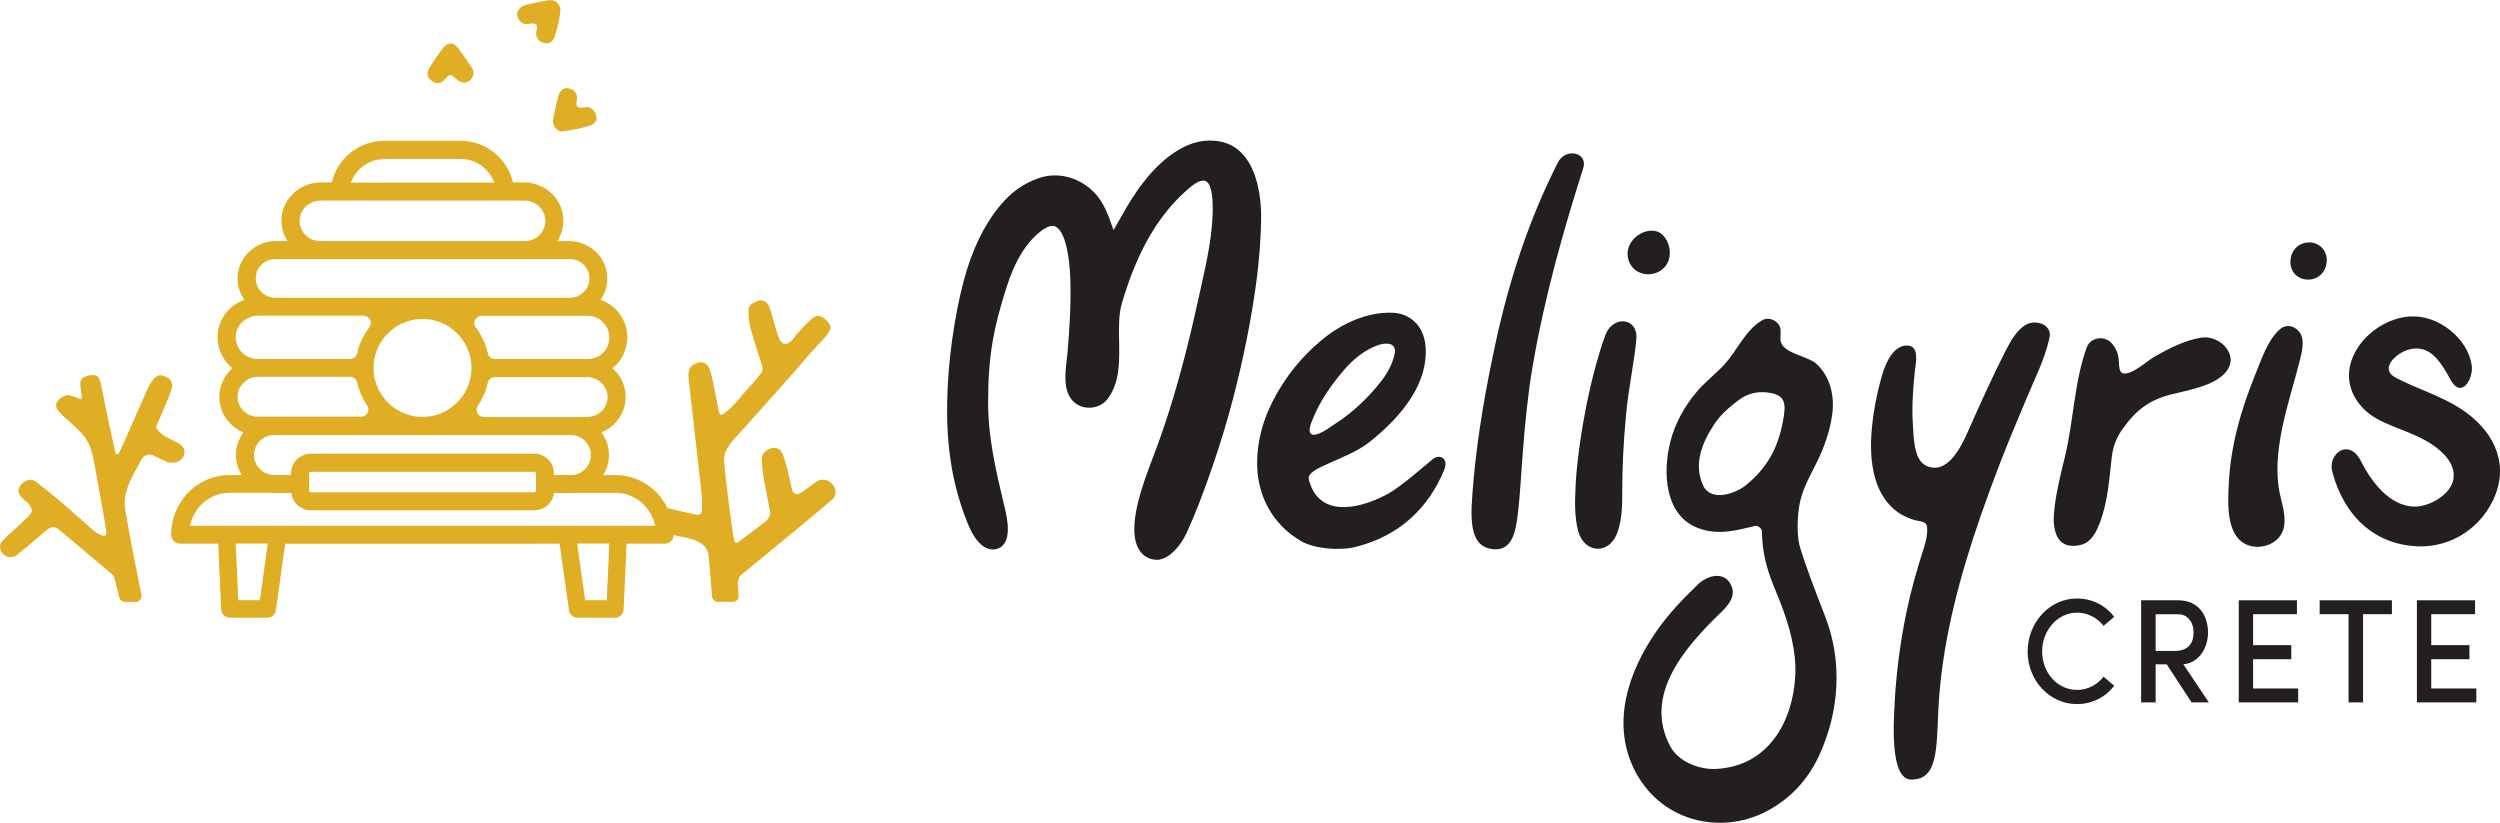
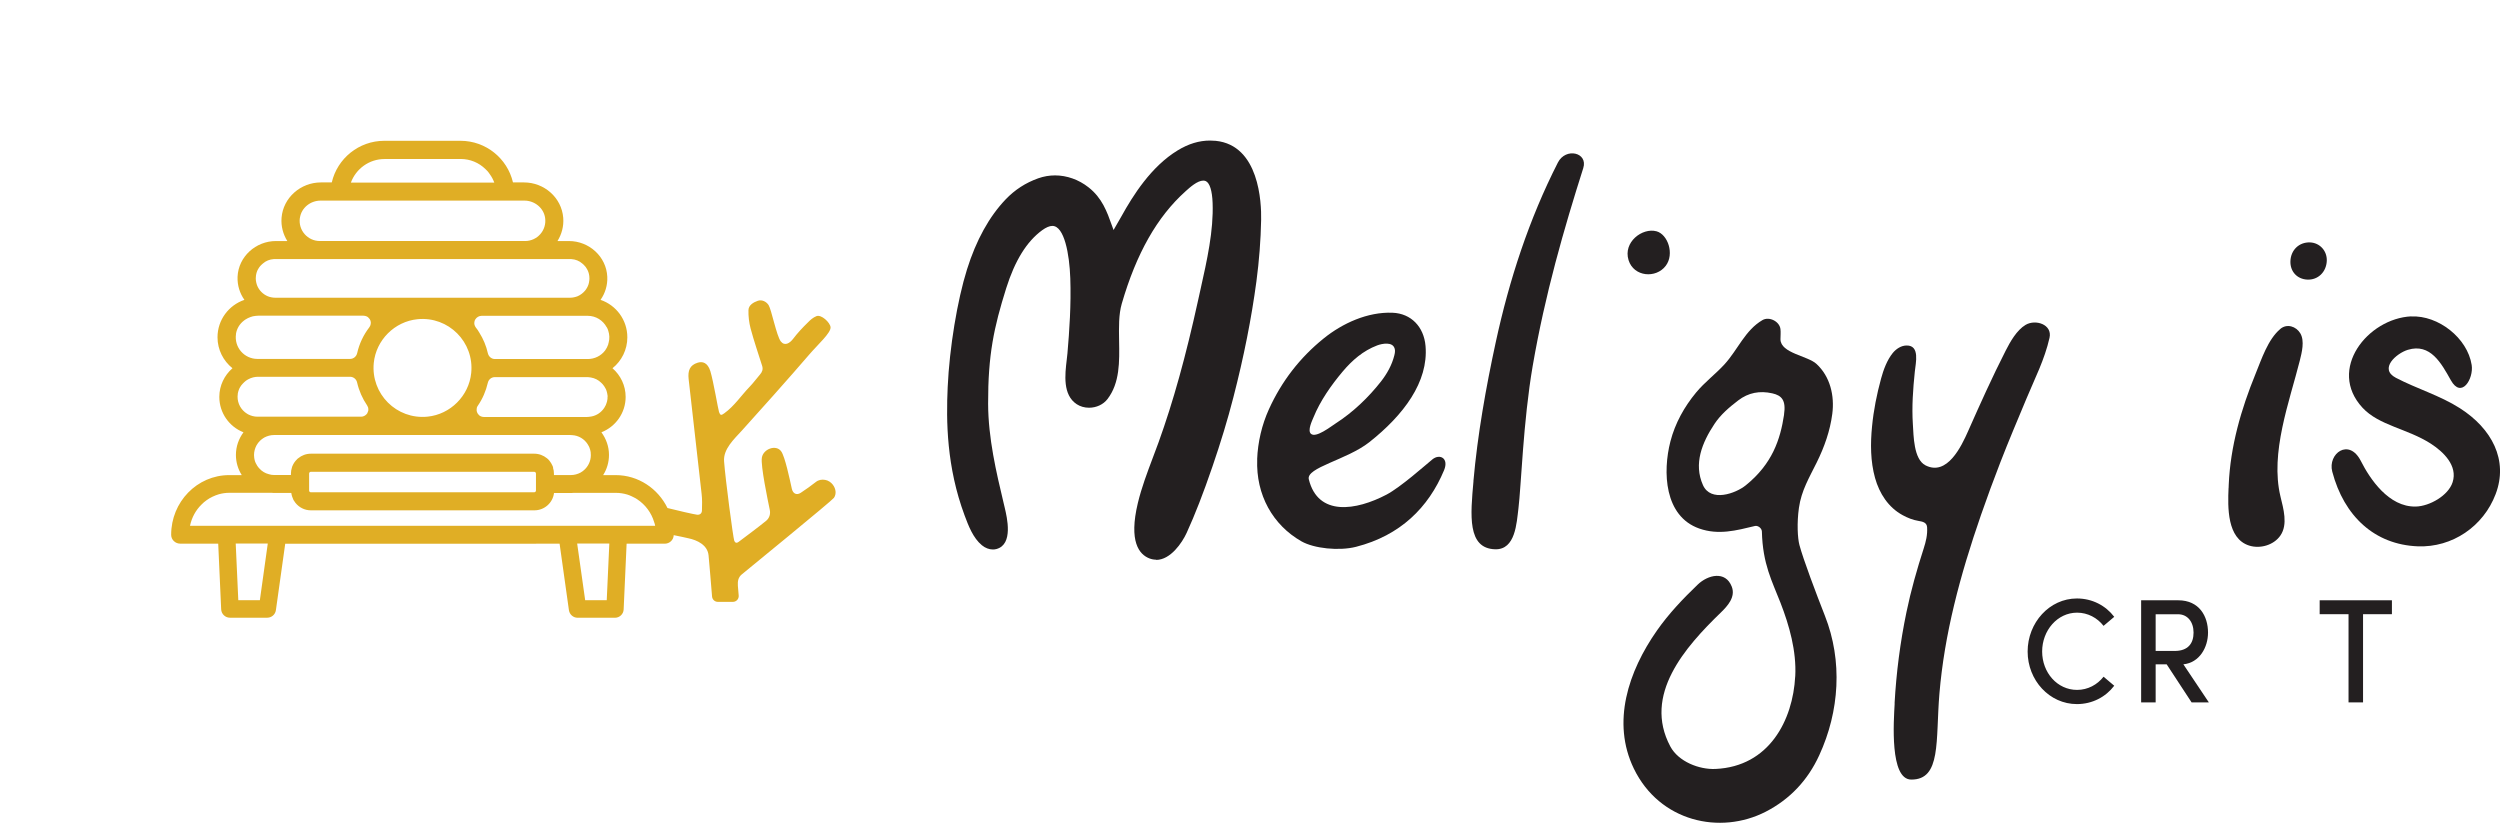
<svg xmlns="http://www.w3.org/2000/svg" id="Layer_2" data-name="Layer 2" viewBox="0 0 456.37 150.18">
  <defs>
    <style>
      .cls-1 {
        fill: #e0ae25;
      }

      .cls-2 {
        fill: #231f20;
      }
    </style>
  </defs>
  <g id="Layer_1-2" data-name="Layer 1">
    <g>
      <g id="Meligyris">
        <g id="Crete">
          <path class="cls-2" d="m370.14,118.94c0-5.28,3.99-9.69,9-9.69,2.8,0,5.25,1.3,6.81,3.35l-1.95,1.65c-1.13-1.46-2.88-2.41-4.83-2.41-3.6,0-6.38,3.25-6.38,7.09s2.75,7.01,6.38,7.01c1.95,0,3.7-.95,4.83-2.41l1.95,1.65c-1.57,2.06-4.01,3.35-6.81,3.35-5.01,0-9-4.33-9-9.6Z" />
          <path class="cls-2" d="m400.07,128.22l-4.55-6.95h-2.01v6.95h-2.65v-18.64h6.76c3.88,0,5.45,2.95,5.45,5.9,0,2.68-1.54,5.49-4.5,5.79l4.65,6.95h-3.16Zm-6.56-16.1v6.71h3.47c2.44,0,3.45-1.38,3.45-3.35s-1.11-3.35-2.83-3.35h-4.09Z" />
-           <path class="cls-2" d="m411.3,125.68h8.23v2.54h-10.85v-18.64h10.62v2.54h-8v5.65h6.97v2.57h-6.97v5.33Z" />
          <path class="cls-2" d="m436.64,109.58v2.54h-5.27v16.1h-2.65v-16.1h-5.27v-2.54h13.19Z" />
-           <path class="cls-2" d="m443.82,125.68h8.23v2.54h-10.85v-18.64h10.62v2.54h-8v5.65h6.97v2.57h-6.97v5.33Z" />
        </g>
        <g id="Meligyris-2" data-name="Meligyris">
          <g>
            <path class="cls-2" d="m327.72,123.45c.24-4.6-1.09-9.28-2.69-13.4-1.53-3.94-3.26-7.07-3.4-13.01-.01-.62-.73-1.16-1.28-1.02-3.41.82-6.64,1.7-10.16.46-6.39-2.25-6.69-10.35-5.26-15.9.86-3.32,2.52-6.31,4.7-8.94,1.56-1.88,3.54-3.35,5.19-5.15,2.41-2.65,3.75-6.22,6.92-8.06,1.23-.71,3.12.25,3.28,1.65.07.62,0,1.25,0,1.88.05,2.52,4.97,2.99,6.57,4.47,2.52,2.32,3.32,5.82,2.89,9.12-.4,3.1-1.45,6.05-2.83,8.85s-2.81,5.14-3.26,8.31c-.39,2.76-.24,5.53.09,6.77.69,2.61,3.04,8.82,4.65,12.92,3.27,8.29,2.66,17.45-1.03,25.47-2.08,4.53-5.31,8.01-9.78,10.31-8.3,4.26-19.36,1.84-24.07-7.88-4.09-8.45-1.01-17.74,4.23-25.21,2.16-3.08,4.74-5.79,7.44-8.38,1.83-1.76,5.06-2.59,6.21.38.74,1.91-.8,3.56-1.98,4.71-6.54,6.33-14.26,15.05-9.24,24.46,1.49,2.79,5.3,4.25,8.25,4.11,9.81-.44,14.13-8.91,14.55-16.9Zm-2.05-47.77c.39-2.61-.41-3.49-2.15-3.88-2.28-.51-4.35-.13-6.22,1.3-1.63,1.25-3.19,2.57-4.33,4.29-2.26,3.41-3.84,7.27-2.1,11.16,1.42,3.18,5.97,1.54,7.82.04,4.84-3.91,6.3-8.35,6.99-12.91Z" />
            <path class="cls-2" d="m345.85,128.42c.31-5.6,1.03-11.18,2.17-16.67.82-3.97,1.92-7.82,3.16-11.67.38-1.19.7-2.42.61-3.82-.06-.91-.83-1.04-1.58-1.17-1-.16-2-.56-2.89-1.05-2.61-1.42-4.24-3.96-5.03-6.78-.85-3.04-.86-6.29-.55-9.42.28-2.95.87-5.88,1.65-8.74.43-1.58,1.08-3.37,2.13-4.66.63-.76,1.53-1.36,2.52-1.37,2.48-.04,1.66,3.21,1.51,4.74-.33,3.19-.57,6.42-.36,9.63.14,2.07.12,6.39,2.31,7.51,3.95,2.01,6.55-3.47,7.79-6.28,2.19-4.94,4.38-9.82,6.84-14.65.82-1.62,2.03-3.76,3.63-4.71,1.83-1.09,4.92-.08,4.38,2.35-.91,4.01-2.67,7.39-4.21,11.1-1.62,3.89-3.27,7.76-4.79,11.69-1.22,3.15-2.39,6.33-3.5,9.52-3.89,11.22-6.69,21.83-7.6,32.63-.72,8.59.38,15.76-5.16,15.71-3.94-.03-3.19-10.67-3.01-13.92Z" />
            <path class="cls-2" d="m229.49,83.84c.12-3.15.87-6.31,2.14-9.11,2.31-5.1,5.65-9.44,10.02-12.96,3.41-2.75,8-4.86,12.55-4.68,3.39.13,5.73,2.56,6.03,6.08.55,6.56-4.02,12.62-10.28,17.56-4.09,3.22-11.56,4.62-11.03,6.77,1.68,6.82,8.65,5.7,14.19,2.79,2.58-1.36,7.05-5.35,8.37-6.43s3.05-.25,2.13,1.98c-2.84,6.81-8,11.92-16.07,13.98-3.1.79-7.68.31-9.98-1.01-5.21-2.98-8.31-8.46-8.06-14.96Zm25.1-20.19s0,0,0-.01c-.35-1.3-2.27-.93-3.18-.59-2.57.97-4.59,2.73-6.33,4.8-2.04,2.43-4.08,5.31-5.31,8.35-.24.59-1.12,2.37-.47,2.98.9.85,3.64-1.32,4.53-1.89,3.19-2.05,6.01-4.78,8.25-7.63,1.11-1.42,2.01-3.02,2.45-4.78.1-.4.18-.83.07-1.23Z" />
            <path class="cls-2" d="m440.17,57.77c4.92-.24,10.26,3.92,11.03,8.86.39,2.52-1.87,6.25-3.81,2.77-1.73-3.09-3.73-6.8-7.85-5.54-2.08.64-5.33,3.46-2.17,5.11,3.81,1.99,8.03,3.22,11.67,5.54,5.83,3.72,8.9,9.47,6.53,15.7-2.23,5.88-7.91,9.77-14.22,9.52-7.85-.31-13.45-5.48-15.6-13.63-.87-3.28,3.05-6.23,5.23-1.93,1.62,3.2,5.06,8.42,10.02,8.3,2.53-.06,5.95-2.02,6.72-4.44.97-3.03-1.69-5.56-3.98-7.04-4.3-2.76-9.44-3.3-12.46-6.55-6.5-7.02.97-16.31,8.89-16.69Z" />
            <path class="cls-2" d="m268.97,87.84c.75-8.47,2.28-17.08,4.08-25.39,2.46-11.35,6.06-22.41,11.34-32.78,1.43-2.8,5.54-1.84,4.63,1.02-3.5,11.01-6.97,23-9.23,36.11-1.74,10.12-2.11,22.07-2.6,25.99-.34,2.68-.53,7.59-4.26,7.48-5.11-.15-4.5-6.23-3.95-12.43Z" />
-             <path class="cls-2" d="m374.9,94.98c-.03-3.39,1.37-8.77,2.1-11.82,1.53-6.42,1.68-13.58,3.93-19.75.36-.98,1.2-1.55,2.29-1.65,1.82-.15,2.99,1.43,3.41,3.02.43,1.62-.32,4.01,1.97,3.28,1.64-.52,3.42-2.24,4.95-3.1,2.63-1.47,5.2-2.78,8.18-3.31,3.5-.62,7.3,3.26,4.48,6.4-2.21,2.45-6.67,3.14-9.79,3.93-4.06,1.03-6.47,2.83-8.99,6.38-.92,1.3-1.69,2.91-1.94,5.15-.46,4.02-.71,8.15-2.19,11.97-.63,1.63-1.51,3.46-3.31,3.95-1.97.54-3.75.15-4.54-1.68-.38-.88-.54-1.82-.55-2.79Z" />
            <path class="cls-2" d="m406.83,89.06c0-.2.02-.39.02-.57.3-7.02,2.25-13.76,4.89-20.23,1.1-2.68,2.24-6.27,4.52-8.21,1.21-1.03,2.91-.48,3.67.82.8,1.38.26,3.49-.1,4.93-1.91,7.58-5.45,16.85-3.54,24.82.53,2.22,1.4,5.1-.01,7.14-1.21,1.76-3.72,2.47-5.71,1.83-4.04-1.29-3.91-6.98-3.75-10.54Z" />
-             <path class="cls-2" d="m287.61,88.81c.37-7.41,2.46-19.41,5.41-27.56,1.36-3.77,5.94-3.3,5.7.5-.2,3.14-1.44,9.25-1.84,13.46-.59,6.1-.75,10.48-.75,15.68,0,2.12-.19,4.66-1,6.63-1.59,3.83-5.94,3.38-7.02-.51-.71-2.55-.63-5.59-.49-8.2Z" />
            <path class="cls-2" d="m302.39,42.22c2.06.56,3.32,4.14,1.69,6.3-1.77,2.35-5.83,2.04-6.79-1.03-1.03-3.29,2.52-5.97,5.1-5.27Z" />
            <path class="cls-2" d="m424.75,47.61c-.08,2.05-1.61,3.53-3.57,3.43-1.85-.09-3.13-1.48-3.07-3.35.06-2.04,1.58-3.5,3.56-3.44,1.79.06,3.15,1.53,3.08,3.36Z" />
            <path class="cls-2" d="m211.06,102.17c-.42,0-.83-.08-1.23-.23-1.89-.73-3.8-3.08-2.12-10.1.68-2.84,1.72-5.58,2.72-8.24.36-.96.72-1.9,1.06-2.84,2.68-7.43,4.97-15.68,7.23-25.98.14-.62.28-1.26.42-1.9l.02-.09c1.17-5.24,2.39-10.65,2.2-15.74-.08-2.24-.53-3.66-1.25-3.99-.14-.06-.29-.09-.45-.09-1.07,0-2.42,1.21-3.22,1.93l-.04.04c-5.16,4.63-8.96,11.33-11.62,20.49-.58,1.99-.53,4.33-.49,6.8.07,3.77.15,7.67-2.12,10.62-.76.99-2.02,1.58-3.37,1.58-.82,0-1.6-.22-2.24-.64-2.59-1.7-2.15-5.4-1.83-8.11.05-.42.1-.82.13-1.17.35-4.07.69-8.88.52-13.72-.15-4.41-1.1-9.55-3.27-9.55-.52,0-1.15.27-1.87.79-2.82,2.07-4.97,5.54-6.56,10.59-2.25,7.17-3.32,12.16-3.3,21.07.02,6.32,1.5,12.55,2.81,18.05l.22.93c.43,1.83,1.59,6.69-1.49,7.55-.21.06-.44.09-.67.09-.68,0-1.39-.27-2-.77-1.62-1.32-2.48-3.62-3.17-5.47-3.28-8.83-3.37-17.15-3.08-23.41.33-7.19,1.75-15.82,3.53-21.49,1.67-5.33,4.05-9.63,7.06-12.78,1.68-1.75,3.62-3.01,5.94-3.84.99-.35,2.02-.53,3.07-.53,2.15,0,4.32.77,6.1,2.17,2.49,1.95,3.37,4.42,4.3,7.03.09.26.18.51.28.77.5-.84.99-1.69,1.45-2.52,2.08-3.75,5.4-9.07,10.26-12.02,1.99-1.21,3.92-1.79,5.91-1.79.34,0,.69.02,1.04.05,7.93.82,8.35,11.26,8.28,14.44-.07,3.67-.36,7.44-.86,11.21-.91,6.78-2.28,13.71-4.21,21.19-1.04,4.05-2.33,8.29-3.81,12.6-1.7,4.96-3.2,8.81-4.71,12.11-.84,1.84-2.96,4.95-5.58,4.95h0Z" />
          </g>
        </g>
      </g>
      <g id="icon">
-         <path class="cls-1" d="m85.22,11.03c-.54-.84-1.1-1.67-1.74-2.42-.83-.99-1.82-.86-2.67.23-.9,1.17-1.73,2.42-2.49,3.69-.51.86-.29,1.71.57,2.3.78.54,1.56.48,2.22-.24,1.13-1.22,1.07-1.16,2.37,0,.41.36,1.25.59,1.74.42.6-.21,1.16-.89,1.22-1.52.09-.89-.77-1.77-1.22-2.46ZM100.13.03c-1.38.23-2.76.53-4.11.86-1.16.3-1.83,1.2-1.55,2.09.33,1.01,1.01,1.64,2.27,1.35.9-.17,1.5.03,1.2,1.23-.29,1.14.29,1.94,1.29,2.27,1.08.36,1.82-.39,2.1-1.31.44-1.41.77-2.88.95-4.35.18-1.37-.87-2.34-2.15-2.13Zm8.66,20.88c-.36-.92-1.07-1.56-2.15-1.32-1.17.26-1.61-.12-1.34-1.29.18-1.14-.36-1.92-1.43-2.16-1.11-.26-1.73.53-1.98,1.49-.38,1.4-.68,2.82-.93,4.23-.18.99.71,2.22,1.67,2.12,1.73-.18,3.47-.54,5.12-1.07.77-.23,1.43-1.02,1.04-2Zm-75.95,60.13c-.93-.51-1.94-.92-2.85-1.47-.54-.33-.96-.86-1.41-1.34-.09-.09-.08-.35-.01-.5.41-.99.86-1.97,1.28-2.96.51-1.22,1.05-2.4,1.46-3.66.26-.77.06-1.73-.63-2.12-1.17-.66-1.88-.69-2.61.17-.48.57-.86,1.25-1.17,1.92-.74,1.61-4.74,10.87-5.22,11.67-.2.35-.48.18-.59-.09-.17-.38-2.3-10.63-2.72-12.75-.29-1.43-1.01-1.52-1.88-1.41-1.4.18-1.94.83-1.83,1.82.04.5.24,1.67.27,2.18.05.69-.51.23-1.17,0-.53-.18-1.13-.47-1.61-.35-.62.17-1.32.59-1.67,1.1-.86,1.32.89,2.46,1.71,3.29,1.16,1.05,2.57,2.22,3.45,3.51.89,1.26,1.23,2.81,1.52,4.29.3,1.55,2.27,12.24,2.25,12.93-.02.57-.32.62-.86.44-1.13-.38-2.12-1.46-2.99-2.22-1.04-.92-2.07-1.83-3.12-2.73-1.7-1.47-3.42-2.93-5.21-4.29-.77-.59-1.23-1.13-2.22-.8-.68.23-1.28.75-1.55,1.41-.44,1.08.69,1.98,1.49,2.63.53.44.81.98.87,1.58.09.8-5.16,4.82-5.69,5.89-.17.33-.15.81-.05,1.17.33,1.14,1.79,1.73,2.78,1.1.77-.48,5.62-4.65,5.74-4.76.84-.63,1.5-.6,2.31.11.83.71,8.11,6.82,9.44,7.94.21.18.42.42.5.66.26.85.68,2.62.92,3.66.11.48.54.82,1.03.82h1.99c.67,0,1.18-.62,1.04-1.27-.68-3.28-2.45-12.03-3.01-16.01-.48-3.39,2.27-7.06,2.84-8.45.38-.96,1.4-1.41,2.31-1.02.78.35,1.55.74,2.31,1.1.9.42,2.4.36,3.08-.69.57-.87.39-1.95-.53-2.46Z" />
        <path class="cls-1" d="m152.05,88.5c-.36-.47-.87-.81-1.44-.9-.57-.11-1.2,0-1.67.38-.89.69-1.8,1.35-2.75,1.97-.75.51-1.44.18-1.64-.72-.39-1.77-1.25-5.87-1.94-6.83-.93-1.32-3.27-.45-3.53,1.13-.26,1.44,1.11,7.93,1.44,9.53.17.78-.08,1.53-.66,2.01-1.65,1.34-3.35,2.58-5.04,3.86-.33.26-.63.17-.78-.21-.2-.48-1.62-11.22-1.86-14.5-.18-2.24,1.85-4.08,3.23-5.6,1.97-2.15,9.28-10.34,12.28-13.86,1.61-1.88,4.01-3.99,3.93-5.03-.08-.86-1.71-2.4-2.6-2.01-.62.26-1.07.66-1.53,1.13-.98.95-1.91,1.95-2.73,3.03-.6.77-1.5,1.35-2.22.45-.78-.99-1.71-5.83-2.24-6.65-.42-.63-1.2-1.02-1.94-.78-.78.27-1.7.77-1.73,1.71-.03,1.11.11,2.27.39,3.35.62,2.31,1.4,4.58,2.12,6.86.18.6,0,1.08-.39,1.53-.65.75-1.23,1.56-1.92,2.27-1.55,1.61-2.78,3.51-4.62,4.83-.53.39-.72.41-.95-.23-.18-.54-1.01-5.57-1.59-7.48-.5-1.58-1.44-1.8-2.31-1.53-1.44.45-1.82,1.44-1.65,2.99.23,2.15,2.09,18.41,2.37,20.97.12.99.09,2.01.06,3.02-.01.5-.35.83-.89.77-.45-.04-3.8-.81-5.4-1.22-1.74-3.56-5.33-6.01-9.46-6.01h-2.27s-.01-.01,0-.03c.66-1.05,1.05-2.31,1.05-3.65,0-1.55-.53-2.96-1.37-4.12v-.02c2.57-1.02,4.41-3.51,4.41-6.46,0-2.07-.93-3.95-2.39-5.22v-.02c1.65-1.32,2.7-3.36,2.7-5.64,0-3.17-2.04-5.86-4.88-6.83v-.02c.82-1.17,1.29-2.63,1.22-4.2-.17-3.68-3.32-6.52-7-6.52h-2.06s-.02-.02-.02-.02c.75-1.22,1.16-2.66,1.04-4.22-.29-3.68-3.47-6.46-7.16-6.46h-2l-.02-.02c-1.02-4.34-4.92-7.58-9.58-7.58h-13.9c-4.66,0-8.58,3.24-9.59,7.59h-.01s-1.98.01-1.98.01c-3.69,0-6.89,2.78-7.18,6.46-.12,1.56.29,3,1.04,4.22v.02h-2.06c-3.68,0-6.85,2.84-7.01,6.52-.06,1.57.41,3.03,1.24,4.2v.02c-2.86.98-4.9,3.66-4.9,6.83,0,2.28,1.07,4.32,2.72,5.64v.02c-1.46,1.28-2.39,3.15-2.39,5.22,0,2.94,1.82,5.45,4.4,6.46v.02c-.85,1.16-1.37,2.57-1.37,4.12,0,1.34.39,2.6,1.05,3.65l-.02.03h-2.25c-5.86,0-10.61,4.89-10.6,10.9,0,.89.75,1.61,1.64,1.61h6.95v.02l.54,11.98c.04.84.74,1.52,1.59,1.52h6.82c.8,0,1.47-.59,1.58-1.38l1.7-12.12h.01s50.08-.01,50.08-.01v.02l1.7,12.12c.12.8.8,1.38,1.59,1.38h6.82c.84,0,1.55-.68,1.58-1.52l.54-11.98.02-.02h6.94c.89,0,1.61-.69,1.64-1.56,1.08.2,2.48.53,2.67.57,1.61.33,3.5,1.22,3.69,3.11.13,1.28.48,5.58.64,7.53.05.55.5.97,1.06.97h2.74c.63,0,1.12-.54,1.06-1.16s-.12-1.34-.15-1.79c-.05-.83.06-1.52.71-2.06.72-.6,16.47-13.45,16.83-13.98.5-.74.33-1.68-.18-2.36Zm-41.15-16.08c.02.2,0,.38-.03.57-.03.23-.09.45-.17.65-.03.11-.08.21-.12.32-.08.17-.17.32-.26.47-.08.12-.17.23-.24.33-.6.74-1.47,1.23-2.48,1.32-.04,0-.11.02-.17.02-.11.02-.21.02-.32.02h-18.78c-.2,0-.38-.05-.53-.11-.17-.06-.3-.15-.42-.3-.29-.29-.42-.68-.36-1.08,0-.08.02-.14.03-.21.03-.11.08-.21.14-.3.02-.02.03-.05.04-.06.86-1.25,1.47-2.66,1.82-4.17.14-.62.66-1.05,1.29-1.05h16.91c.08,0,.15,0,.23.02.12.02.26.03.38.05.72.12,1.37.45,1.88.95.09.09.18.17.26.26.21.24.39.5.53.78.05.08.08.15.11.21.05.11.08.21.11.32.04.11.06.23.09.35s.05.24.06.36c.02.05.02.08.02.12v.21Zm-9.92,12.96c-.03-.12-.06-.24-.12-.35-.14-.33-.33-.63-.54-.9-.14-.18-.3-.35-.48-.48-.63-.51-1.43-.83-2.31-.83h-40.79c-.87,0-1.68.32-2.3.83-.11.08-.2.15-.26.24-.33.32-.6.71-.78,1.14-.06.11-.09.23-.12.35-.11.33-.17.69-.17,1.07v.26h-3.08c-.33,0-.66-.05-.96-.15-.68-.17-1.26-.53-1.7-1.02-.15-.15-.29-.33-.41-.51-.09-.15-.18-.3-.26-.47-.04-.08-.08-.15-.11-.24-.08-.23-.15-.47-.18-.72-.03-.18-.04-.36-.04-.54,0-.63.17-1.22.44-1.74.17-.32.39-.6.63-.84.09-.08.18-.17.27-.24.18-.14.36-.27.57-.39.53-.27,1.11-.44,1.74-.44h54.06c.12,0,.23,0,.35.02,1.2.06,2.24.71,2.84,1.65.09.14.17.27.24.42.08.15.14.32.18.48.05.11.08.23.09.35.02.06.03.14.05.2v.12c.14,1.17-.29,2.24-1.04,3-.24.24-.53.47-.83.63-.53.27-1.11.44-1.74.44h-3.08s-.02,0-.02-.02v-.24c0-.38-.06-.74-.17-1.07Zm-3.14,1.07v3.09c0,.18-.14.32-.32.32h-40.79c-.17,0-.3-.14-.3-.32v-3.09c0-.18.14-.32.3-.32h40.79c.18,0,.32.14.32.32Zm-29.61-20.19c.42-4.19,3.8-7.57,7.99-7.99,5.65-.56,10.37,4.17,9.8,9.82-.42,4.17-3.8,7.55-7.97,7.97-5.65.57-10.37-4.16-9.82-9.8Zm42.52-6.55c.14.23.24.47.3.71.21.65.26,1.37.06,2.12,0,.05-.03.11-.05.17,0,.06-.01.12-.03.17-.14.41-.33.77-.57,1.1-.74.98-1.91,1.56-3.18,1.56h-16.94c-.62,0-1.14-.45-1.28-1.05-.3-1.35-.84-2.63-1.56-3.77-.18-.33-.41-.65-.65-.95-.24-.33-.32-.71-.24-1.05.03-.17.09-.32.18-.45.24-.36.65-.62,1.13-.62h19.37c1.49,0,2.79.84,3.45,2.07Zm-40.57-30.69h13.9c1.76,0,3.35.69,4.52,1.83.12.11.24.23.35.35,0,.02.02.02.02.02.17.2.33.39.47.62.33.45.59.95.78,1.47l.02.02h-26.17s-.01,0-.01-.02c.93-2.49,3.32-4.28,6.14-4.28Zm-15.43,10.75c.26-1.83,1.92-3.15,3.78-3.15h37.2c1.85,0,3.51,1.32,3.78,3.15.33,2.28-1.44,4.23-3.66,4.23h-37.46c-2.21,0-3.98-1.95-3.65-4.23Zm-8.02,10.52c.02-.11.03-.21.06-.32.03-.11.06-.21.09-.32.03-.11.08-.2.12-.3.05-.09.09-.18.15-.27.04-.09.11-.18.17-.27.12-.17.26-.33.41-.47.09-.08.18-.17.27-.24.53-.47,1.22-.75,1.95-.8.14-.01.26-.01.38-.01h53.61c.12,0,.24,0,.38.01.75.05,1.43.33,1.97.8.09.08.18.17.27.24.12.12.24.26.35.39.09.14.18.27.26.41.06.09.11.2.15.3.04.11.09.21.12.32.06.17.09.35.12.53.02.04.02.11.02.15v.03c.02.12.02.23.02.35,0,.2-.02.38-.05.54-.02.15-.04.29-.09.44-.02.06-.03.11-.04.15-.14.41-.35.78-.62,1.11-.36.42-.81.78-1.34,1.01-.21.09-.44.15-.66.2-.23.05-.47.08-.71.08h-53.87c-.24,0-.48-.03-.71-.08-.23-.04-.45-.11-.66-.2-.84-.36-1.52-1.04-1.88-1.88-.09-.21-.15-.44-.2-.66-.05-.23-.08-.47-.08-.71,0-.17.01-.35.04-.53Zm-3.66,10.69c.15-.99.68-1.85,1.43-2.43.08-.06.15-.12.24-.18.06-.05.12-.09.2-.12.21-.14.44-.24.68-.33.12-.06.24-.09.36-.12.12-.05.24-.08.38-.09.11-.03.21-.05.32-.05.15-.02.3-.03.45-.03h19.22c.2,0,.38.05.54.11.17.06.3.15.42.3.3.27.45.71.36,1.13-.03.2-.12.41-.26.59-1.05,1.37-1.82,2.97-2.21,4.71-.14.6-.66,1.05-1.28,1.05h-16.94c-2.37,0-4.25-2.1-3.9-4.53Zm.33,10.94s0-.04.01-.08c.02-.11.05-.23.08-.35.03-.11.06-.21.11-.33.06-.18.15-.35.24-.5.14-.24.3-.45.5-.65.08-.09.15-.17.24-.24s.18-.15.27-.23c.15-.12.33-.23.51-.32.54-.29,1.14-.44,1.77-.44h16.77c.63,0,1.16.44,1.29,1.05.35,1.52.98,2.93,1.82,4.17.08.12.14.24.18.36.05.17.06.35.05.51,0,.03-.02.08-.02.12t0,.02c-.05.17-.11.32-.18.45-.06.08-.11.14-.17.2-.24.24-.57.41-.96.41h-18.9c-.63,0-1.22-.17-1.74-.44-.21-.12-.39-.26-.57-.39-.95-.78-1.49-2.01-1.29-3.35Zm5.48,27.32l-1.44,10.31-.02.02h-3.92v-.02l-.47-10.31v-.02h5.84v.02Zm62.35,0l-.47,10.31-.02.02h-3.92v-.02l-1.46-10.33h5.86v.02Zm-76.52-3.27s-.02,0-.02-.02c.32-1.49,1.05-2.82,2.09-3.84.29-.3.6-.57.95-.81.33-.24.69-.45,1.07-.63s.77-.33,1.17-.45c.62-.17,1.25-.26,1.91-.26h7.66c.17.02.33.03.51.03h3.11s.02,0,.02.02c.06.44.2.84.38,1.22v.02c.12.2.23.36.36.53.66.84,1.68,1.38,2.82,1.38h40.82c1.83,0,3.35-1.38,3.57-3.14v-.02h3.12c.17,0,.33-.01.51-.03h7.66c.72,0,1.41.11,2.06.3.29.09.57.2.84.33.12.05.24.11.36.18.24.11.47.24.68.39,1.44.96,2.55,2.42,3.06,4.16.08.21.14.42.18.65H34.7Z" />
      </g>
    </g>
  </g>
</svg>